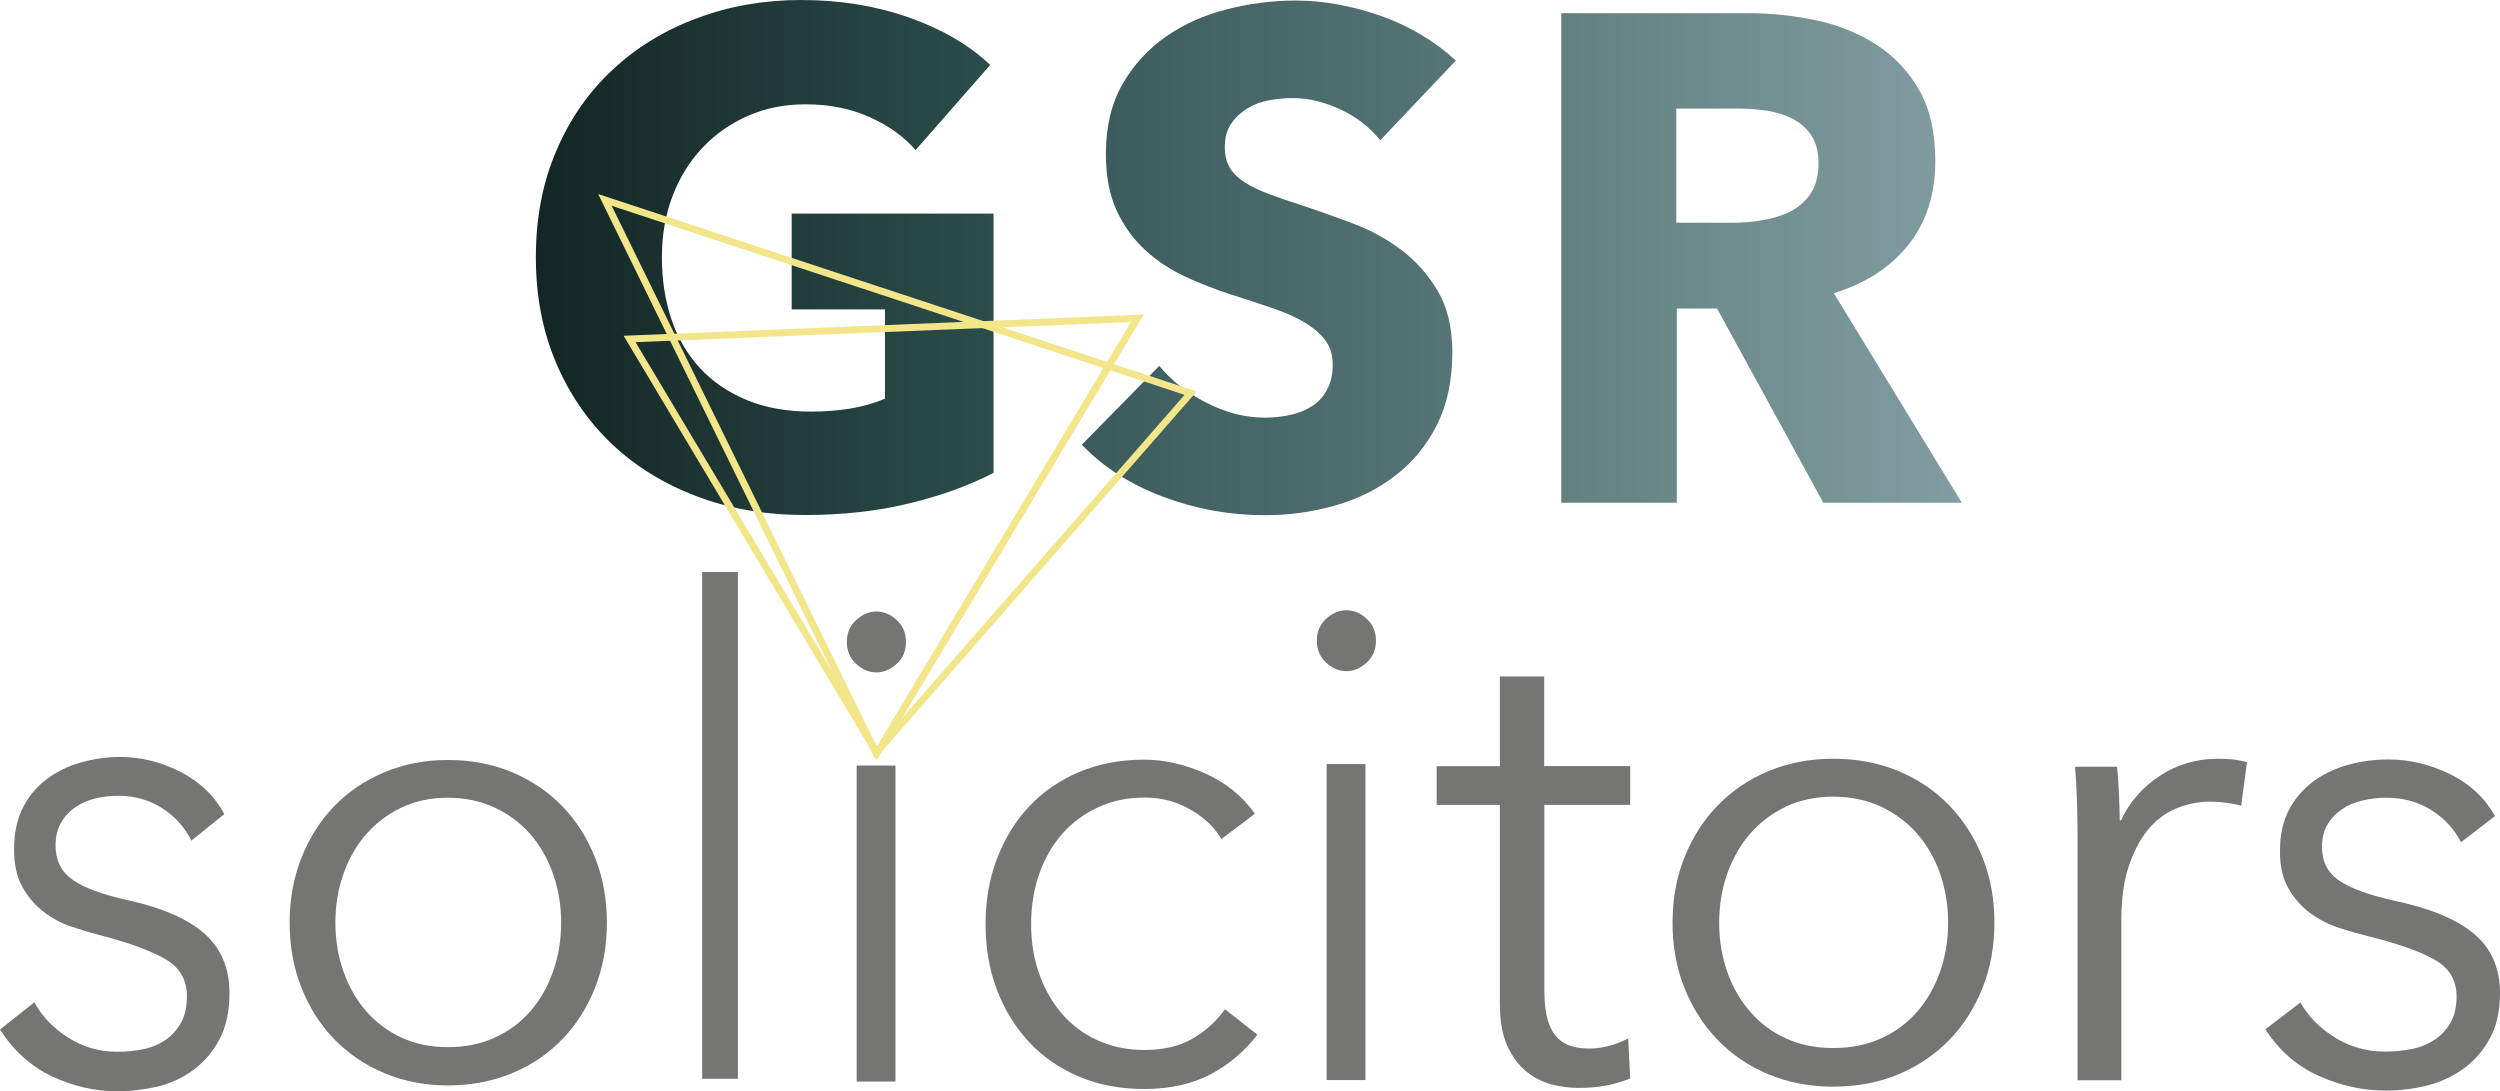
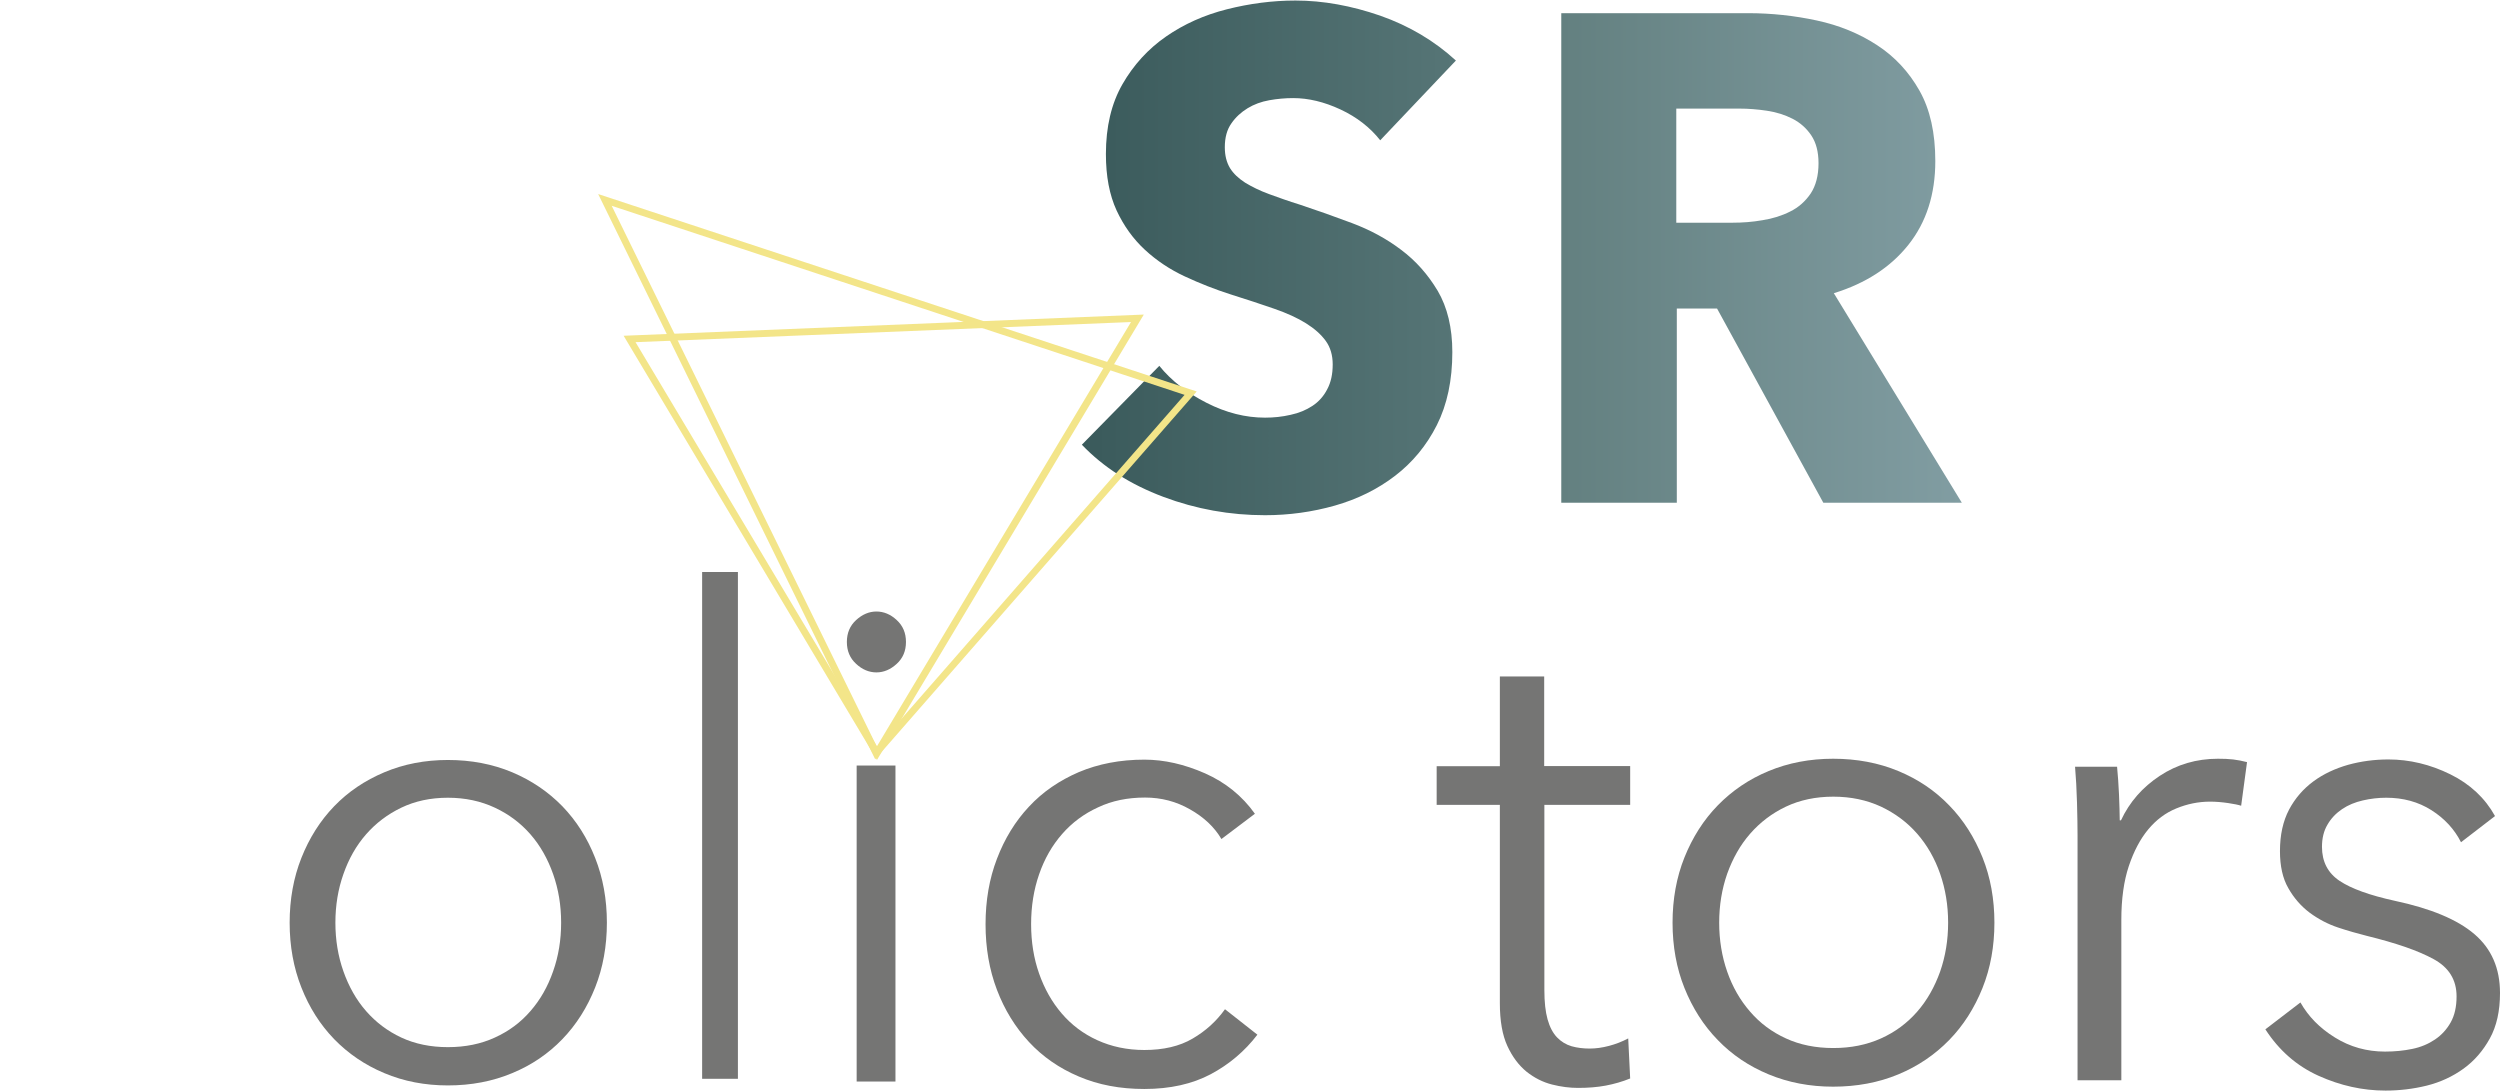
<svg xmlns="http://www.w3.org/2000/svg" version="1.1" id="Layer_1" x="0px" y="0px" viewBox="0 0 1404.3 613" style="enable-background:new 0 0 1404.3 613;" xml:space="preserve">
  <style type="text/css">
	.st0{fill:url(#SVGID_1_);}
	.st1{fill:url(#SVGID_00000054254667077506524440000014328519987234482340_);}
	.st2{fill:url(#SVGID_00000106843108041138181380000007477217018180864146_);}
	.st3{fill:#757574;}
	.st4{fill:#F3E589;}
</style>
  <linearGradient id="SVGID_1_" gradientUnits="userSpaceOnUse" x1="301.046" y1="144.673" x2="558.158" y2="144.673">
    <stop offset="0" style="stop-color:#132624" />
    <stop offset="1" style="stop-color:#2B4D4B" />
  </linearGradient>
-   <path class="st0" d="M511,282.7c-18,4.4-37.6,6.6-58.8,6.6c-22,0-42.3-3.5-60.8-10.5c-18.5-7-34.4-16.8-47.8-29.5  c-13.3-12.7-23.8-27.9-31.3-45.6c-7.5-17.7-11.3-37.5-11.3-59.2c0-22,3.8-41.9,11.5-59.8c7.6-17.9,18.2-33.1,31.7-45.6  c13.5-12.6,29.3-22.2,47.4-28.9C409.7,3.4,429.2,0,450.2,0c21.7,0,41.9,3.3,60.6,9.9c18.6,6.6,33.8,15.5,45.4,26.6l-41.9,47.8  c-6.5-7.5-15-13.7-25.6-18.4C478,61,466,58.6,452.5,58.6c-11.7,0-22.4,2.1-32.2,6.4c-9.8,4.3-18.4,10.2-25.6,17.9  c-7.3,7.6-12.9,16.7-16.9,27.2c-4,10.5-6,21.9-6,34.4c0,12.7,1.8,24.3,5.4,35c3.6,10.6,9,19.7,16.1,27.4  c7.1,7.6,15.9,13.6,26.4,17.9c10.5,4.3,22.5,6.4,35.9,6.4c7.8,0,15.1-0.6,22.1-1.7c7-1.2,13.5-3,19.4-5.6v-50.1h-52.4V120h113.4  v145.6C544.7,272.6,529,278.3,511,282.7z" />
  <linearGradient id="SVGID_00000165938396966393484030000004580790045778786985_" gradientUnits="userSpaceOnUse" x1="607.482" y1="144.867" x2="817.598" y2="144.867">
    <stop offset="0" style="stop-color:#3A5A5B" />
    <stop offset="1" style="stop-color:#567576" />
  </linearGradient>
  <path style="fill:url(#SVGID_00000165938396966393484030000004580790045778786985_);" d="M775.3,78.8c-5.7-7.2-13.1-13-22.3-17.3  c-9.2-4.3-18.1-6.4-26.6-6.4c-4.4,0-8.9,0.4-13.4,1.2c-4.5,0.8-8.6,2.3-12.2,4.5c-3.6,2.2-6.7,5-9.1,8.5c-2.5,3.5-3.7,8-3.7,13.4  c0,4.7,1,8.5,2.9,11.7c1.9,3.1,4.8,5.8,8.5,8.2c3.8,2.3,8.2,4.5,13.4,6.4c5.2,1.9,11,4,17.5,6c9.3,3.1,19,6.5,29.1,10.3  c10.1,3.8,19.3,8.7,27.6,15c8.3,6.2,15.1,13.9,20.6,23.1c5.4,9.2,8.2,20.7,8.2,34.4c0,15.8-2.9,29.5-8.7,41  c-5.8,11.5-13.7,21-23.5,28.5c-9.8,7.5-21.1,13.1-33.8,16.7c-12.7,3.6-25.8,5.4-39.2,5.4c-19.7,0-38.7-3.4-57.1-10.3  c-18.4-6.9-33.7-16.6-45.8-29.3l43.5-44.3c6.7,8.3,15.6,15.2,26.6,20.8c11,5.6,21.9,8.3,32.8,8.3c4.9,0,9.7-0.5,14.4-1.6  c4.7-1,8.7-2.7,12.2-5c3.5-2.3,6.3-5.4,8.3-9.3c2.1-3.9,3.1-8.5,3.1-14c0-5.2-1.3-9.6-3.9-13.2c-2.6-3.6-6.3-6.9-11.1-9.9  c-4.8-3-10.7-5.7-17.9-8.2c-7.1-2.5-15.2-5.1-24.3-8c-8.8-2.8-17.4-6.2-25.8-10.1c-8.4-3.9-15.9-8.9-22.5-15  c-6.6-6.1-11.9-13.5-15.9-22.1c-4-8.7-6-19.2-6-31.7c0-15.3,3.1-28.4,9.3-39.2s14.4-19.8,24.5-26.8c10.1-7,21.5-12.1,34.2-15.3  c12.7-3.2,25.5-4.9,38.5-4.9c15.5,0,31.4,2.9,47.6,8.5c16.2,5.7,30.4,14.1,42.5,25.2L775.3,78.8z" />
  <linearGradient id="SVGID_00000168807779509485840390000008232577446722598828_" gradientUnits="userSpaceOnUse" x1="877.017" y1="144.867" x2="1101.892" y2="144.867">
    <stop offset="0" style="stop-color:#638080" />
    <stop offset="1" style="stop-color:#819DA2" />
  </linearGradient>
  <path style="fill:url(#SVGID_00000168807779509485840390000008232577446722598828_);" d="M1024.2,282.4l-59.7-109.1h-22.6v109.1H877  V7.4h104.9c13.2,0,26.1,1.4,38.6,4.1c12.6,2.7,23.8,7.3,33.8,13.8c10,6.5,17.9,15,23.9,25.6c6,10.6,8.9,23.8,8.9,39.6  c0,18.6-5,34.3-15.1,47c-10.1,12.7-24.1,21.7-41.9,27.2l71.9,117.7H1024.2z M1021.5,91.7c0-6.5-1.4-11.7-4.1-15.7  c-2.7-4-6.2-7.1-10.5-9.3c-4.3-2.2-9.1-3.7-14.4-4.5c-5.3-0.8-10.5-1.2-15.4-1.2h-35.5v64.1h31.6c5.5,0,11.1-0.4,16.8-1.4  c5.7-0.9,10.9-2.5,15.6-4.9c4.7-2.3,8.5-5.7,11.5-10.1C1020,104.3,1021.5,98.6,1021.5,91.7z" />
-   <path class="st3" d="M107.5,472.2c-3.6-7.4-9-13.4-16.2-18.1c-7.3-4.7-15.5-7.1-24.8-7.1c-4.3,0-8.6,0.5-12.9,1.5  c-4.3,1-8.1,2.7-11.4,5c-3.3,2.3-6,5.2-8,8.8c-2,3.6-3,7.8-3,12.6c0,8.4,3.2,14.8,9.6,19.3c6.4,4.5,16.5,8.2,30.3,11.3  c19.8,4.3,34.3,10.6,43.7,18.9c9.4,8.3,14.1,19.4,14.1,33.4c0,10.2-1.8,18.8-5.5,25.8c-3.7,7-8.5,12.7-14.5,17.2  c-6,4.5-12.7,7.6-20.2,9.5C81.2,612,73.7,613,66,613c-12.6,0-24.9-2.8-36.8-8.4C17.4,599,7.6,590.2,0,578.3L19.3,563  c4.3,7.9,10.6,14.5,18.9,19.8c8.3,5.3,17.5,8,27.5,8c5.2,0,10.2-0.5,15-1.5c4.8-1,8.9-2.8,12.5-5.3c3.6-2.5,6.4-5.8,8.6-9.7  c2.1-3.9,3.2-8.8,3.2-14.7c0-9.4-4.2-16.5-12.7-21.2c-8.5-4.7-20.6-9.1-36.6-13.2c-5-1.3-10.3-2.9-15.9-4.8  c-5.6-1.9-10.8-4.7-15.5-8.4c-4.8-3.7-8.7-8.3-11.8-13.9c-3.1-5.6-4.6-12.6-4.6-21c0-9.2,1.7-17,5-23.5c3.3-6.5,7.8-11.8,13.4-16  c5.6-4.2,12-7.3,19.1-9.3c7.1-2,14.5-3.1,22.1-3.1c11.7,0,23,2.8,33.9,8.4c10.9,5.6,19.2,13.5,24.6,23.7L107.5,472.2z" />
  <path class="st3" d="M340.9,518.3c0,13.1-2.2,25.3-6.6,36.4c-4.4,11.1-10.5,20.8-18.4,29c-7.9,8.2-17.3,14.6-28.2,19.1  c-11,4.6-23,6.9-36.1,6.9c-12.9,0-24.8-2.3-35.7-6.9c-11-4.6-20.3-11-28.2-19.1c-7.9-8.2-14-17.8-18.4-29  c-4.4-11.1-6.6-23.3-6.6-36.4c0-13.1,2.2-25.3,6.6-36.4c4.4-11.1,10.5-20.8,18.4-29c7.9-8.2,17.3-14.5,28.2-19.1  c10.9-4.6,22.8-6.9,35.7-6.9c13.1,0,25.1,2.3,36.1,6.9c10.9,4.6,20.3,11,28.2,19.1c7.9,8.2,14,17.8,18.4,29  C338.7,493,340.9,505.2,340.9,518.3z M315.2,518.3c0-9.7-1.5-18.8-4.5-27.3c-3-8.5-7.2-16-12.7-22.3c-5.5-6.3-12.1-11.3-20-15  c-7.9-3.7-16.7-5.6-26.4-5.6c-9.8,0-18.5,1.9-26.2,5.6c-7.7,3.7-14.3,8.7-19.8,15c-5.5,6.3-9.7,13.7-12.7,22.3  c-3,8.5-4.5,17.6-4.5,27.3c0,9.7,1.5,18.8,4.5,27.3c3,8.5,7.2,16,12.7,22.3c5.5,6.3,12.1,11.3,19.8,14.9c7.7,3.6,16.5,5.4,26.2,5.4  c9.8,0,18.6-1.8,26.4-5.4c7.9-3.6,14.5-8.5,20-14.9c5.5-6.3,9.7-13.7,12.7-22.3C313.7,537.1,315.2,528,315.2,518.3z" />
  <path class="st3" d="M414.5,606h-20.1V321.3h20.1V606z" />
  <path class="st3" d="M508.9,360.6c0,5-1.7,9.1-5.2,12.3c-3.5,3.2-7.3,4.8-11.4,4.8s-8-1.6-11.4-4.8c-3.5-3.2-5.2-7.3-5.2-12.3  s1.7-9.1,5.2-12.3c3.5-3.2,7.3-4.8,11.4-4.8s8,1.6,11.4,4.8C507.2,351.5,508.9,355.6,508.9,360.6z M503,607.5h-21.8V430H503V607.5z" />
-   <path class="st3" d="M772.9,359.9c0,5-1.7,9.1-5.2,12.3c-3.5,3.2-7.3,4.8-11.4,4.8c-4.2,0-8-1.6-11.4-4.8c-3.5-3.2-5.2-7.3-5.2-12.3  c0-5,1.7-9.1,5.2-12.3c3.5-3.2,7.3-4.8,11.4-4.8c4.2,0,8,1.6,11.4,4.8C771.2,350.8,772.9,354.9,772.9,359.9z M767,606.7h-21.8V429.2  H767V606.7z" />
  <path class="st3" d="M686.1,471.3c-4-6.8-9.9-12.3-17.7-16.7c-7.7-4.4-16.1-6.6-25.2-6.6c-9.8,0-18.6,1.8-26.4,5.5  c-7.9,3.6-14.6,8.6-20.2,15c-5.6,6.4-9.9,13.9-12.9,22.6c-3,8.6-4.5,18-4.5,28c0,10,1.5,19.3,4.5,27.8c3,8.5,7.2,16,12.7,22.4  c5.5,6.4,12.1,11.4,20,15c7.9,3.6,16.7,5.5,26.4,5.5c10.7,0,19.8-2.1,27.1-6.4c7.4-4.3,13.4-9.8,18.2-16.5l18.2,14.3  c-7.1,9.3-15.9,16.7-26.2,22.2c-10.4,5.5-22.8,8.3-37.3,8.3c-13.6,0-25.8-2.3-36.8-7c-10.9-4.6-20.3-11.1-28-19.4  c-7.7-8.3-13.7-18-18-29.3c-4.3-11.3-6.4-23.6-6.4-36.8c0-13.3,2.1-25.6,6.4-36.8c4.3-11.3,10.3-21.1,18-29.3  c7.7-8.3,17.1-14.7,28-19.4c10.9-4.6,23.2-7,36.8-7c11.2,0,22.5,2.6,34.1,7.7c11.5,5.1,20.9,12.7,28,22.7L686.1,471.3z" />
  <path class="st3" d="M915.8,452.1h-48.3v104.1c0,6.6,0.6,12.1,1.8,16.4c1.2,4.3,3,7.7,5.3,10.1c2.3,2.4,5.1,4.1,8.2,5  c3.2,0.9,6.6,1.3,10.2,1.3c3.4,0,7-0.5,10.8-1.5c3.8-1,7.4-2.4,10.8-4.2l1.1,22.5c-4.4,1.8-9,3.1-13.7,4c-4.8,0.9-9.9,1.3-15.6,1.3  c-4.6,0-9.5-0.6-14.6-1.9c-5.1-1.3-9.9-3.7-14.3-7.2c-4.4-3.6-8-8.4-10.8-14.5c-2.8-6.1-4.2-14.1-4.2-24V452.1h-35.5v-21.7h35.5V380  h24.9v50.3h48.3V452.1z" />
  <path class="st3" d="M1120.3,518.3c0,13.2-2.2,25.5-6.7,36.7c-4.5,11.2-10.7,21-18.7,29.2c-8,8.2-17.5,14.7-28.6,19.3  c-11.1,4.6-23.3,6.9-36.6,6.9c-13,0-25.1-2.3-36.2-6.9c-11.1-4.6-20.6-11-28.6-19.3c-8-8.2-14.2-18-18.7-29.2  c-4.5-11.2-6.7-23.5-6.7-36.7c0-13.2,2.2-25.5,6.7-36.7c4.5-11.2,10.7-21,18.7-29.2s17.5-14.7,28.6-19.3c11.1-4.6,23.2-6.9,36.2-6.9  c13.3,0,25.5,2.3,36.6,6.9c11.1,4.6,20.6,11,28.6,19.3c8,8.2,14.2,18,18.7,29.2C1118.1,492.8,1120.3,505.1,1120.3,518.3z   M1094.3,518.3c0-9.7-1.5-18.9-4.5-27.5c-3-8.6-7.3-16.1-12.9-22.5c-5.6-6.4-12.3-11.4-20.3-15.2c-8-3.7-16.9-5.6-26.8-5.6  c-9.9,0-18.8,1.9-26.6,5.6c-7.8,3.7-14.5,8.8-20.1,15.2c-5.6,6.4-9.8,13.9-12.9,22.5c-3,8.6-4.5,17.8-4.5,27.5  c0,9.7,1.5,18.9,4.5,27.5c3,8.6,7.3,16.1,12.9,22.5c5.5,6.4,12.2,11.4,20.1,15c7.8,3.6,16.7,5.4,26.6,5.4c9.9,0,18.8-1.8,26.8-5.4  c8-3.6,14.7-8.6,20.3-15c5.6-6.4,9.8-13.9,12.9-22.5C1092.8,537.2,1094.3,528,1094.3,518.3z" />
  <path class="st3" d="M1166.7,451c-0.2-7.5-0.6-14.3-1.1-20.3h23.6c0.5,4.8,0.8,10,1.1,15.8c0.2,5.8,0.4,10.5,0.4,14.3h0.7  c4.8-10.3,12.1-18.6,21.8-25c9.7-6.4,20.6-9.6,32.7-9.6c3.1,0,6,0.1,8.5,0.4c2.5,0.3,5.1,0.8,7.8,1.5l-3.3,24.5  c-1.5-0.5-3.9-1-7.3-1.5c-3.4-0.5-6.8-0.8-10.2-0.8c-6.5,0-12.8,1.3-18.9,3.8c-6.1,2.5-11.3,6.4-15.8,11.8  c-4.5,5.4-8.1,12.3-10.9,20.6c-2.8,8.4-4.2,18.5-4.2,30.2v90.1H1167V469.4C1167,464.7,1166.9,458.5,1166.7,451z" />
  <path class="st3" d="M1382.4,473.1c-3.7-7.3-9.2-13.3-16.6-18c-7.4-4.7-15.9-7-25.4-7c-4.4,0-8.8,0.5-13.1,1.5  c-4.4,1-8.3,2.6-11.7,4.9c-3.4,2.3-6.2,5.2-8.2,8.7c-2.1,3.5-3.1,7.7-3.1,12.5c0,8.3,3.3,14.7,9.9,19.1c6.6,4.4,16.9,8.1,31,11.2  c20.2,4.3,35.1,10.5,44.7,18.7c9.6,8.2,14.4,19.2,14.4,33.1c0,10.1-1.9,18.6-5.7,25.5c-3.8,6.9-8.7,12.6-14.8,17  c-6.1,4.4-13,7.6-20.6,9.5c-7.7,1.9-15.4,2.8-23.2,2.8c-12.9,0-25.4-2.8-37.6-8.3c-12.2-5.5-22.2-14.2-29.9-26.1l19.7-15.1  c4.4,7.8,10.8,14.4,19.4,19.7c8.5,5.3,17.9,7.9,28.1,7.9c5.4,0,10.5-0.5,15.3-1.5c4.9-1,9.1-2.8,12.8-5.3c3.7-2.5,6.6-5.7,8.8-9.6  c2.2-3.9,3.3-8.8,3.3-14.6c0-9.3-4.3-16.3-13-21c-8.6-4.7-21.1-9-37.4-13c-5.1-1.3-10.5-2.8-16.2-4.7c-5.7-1.9-11-4.7-15.9-8.3  c-4.9-3.7-8.9-8.3-12-13.8c-3.2-5.5-4.7-12.5-4.7-20.8c0-9.1,1.7-16.8,5.1-23.3c3.4-6.4,8-11.7,13.7-15.9c5.7-4.2,12.2-7.2,19.5-9.3  c7.3-2,14.8-3,22.6-3c11.9,0,23.5,2.8,34.7,8.3c11.2,5.5,19.6,13.4,25.2,23.5L1382.4,473.1z" />
  <path class="st4" d="M491.6,426.5L336,109l336.2,110.9L491.6,426.5z M343.6,115.6l149,303.9l172.8-197.7L343.6,115.6z" />
  <path class="st4" d="M492.6,426.9L350.3,188.6l292.2-11.9L492.6,426.9z M357,192.2l135.6,227l142.7-238.3L357,192.2z" />
</svg>